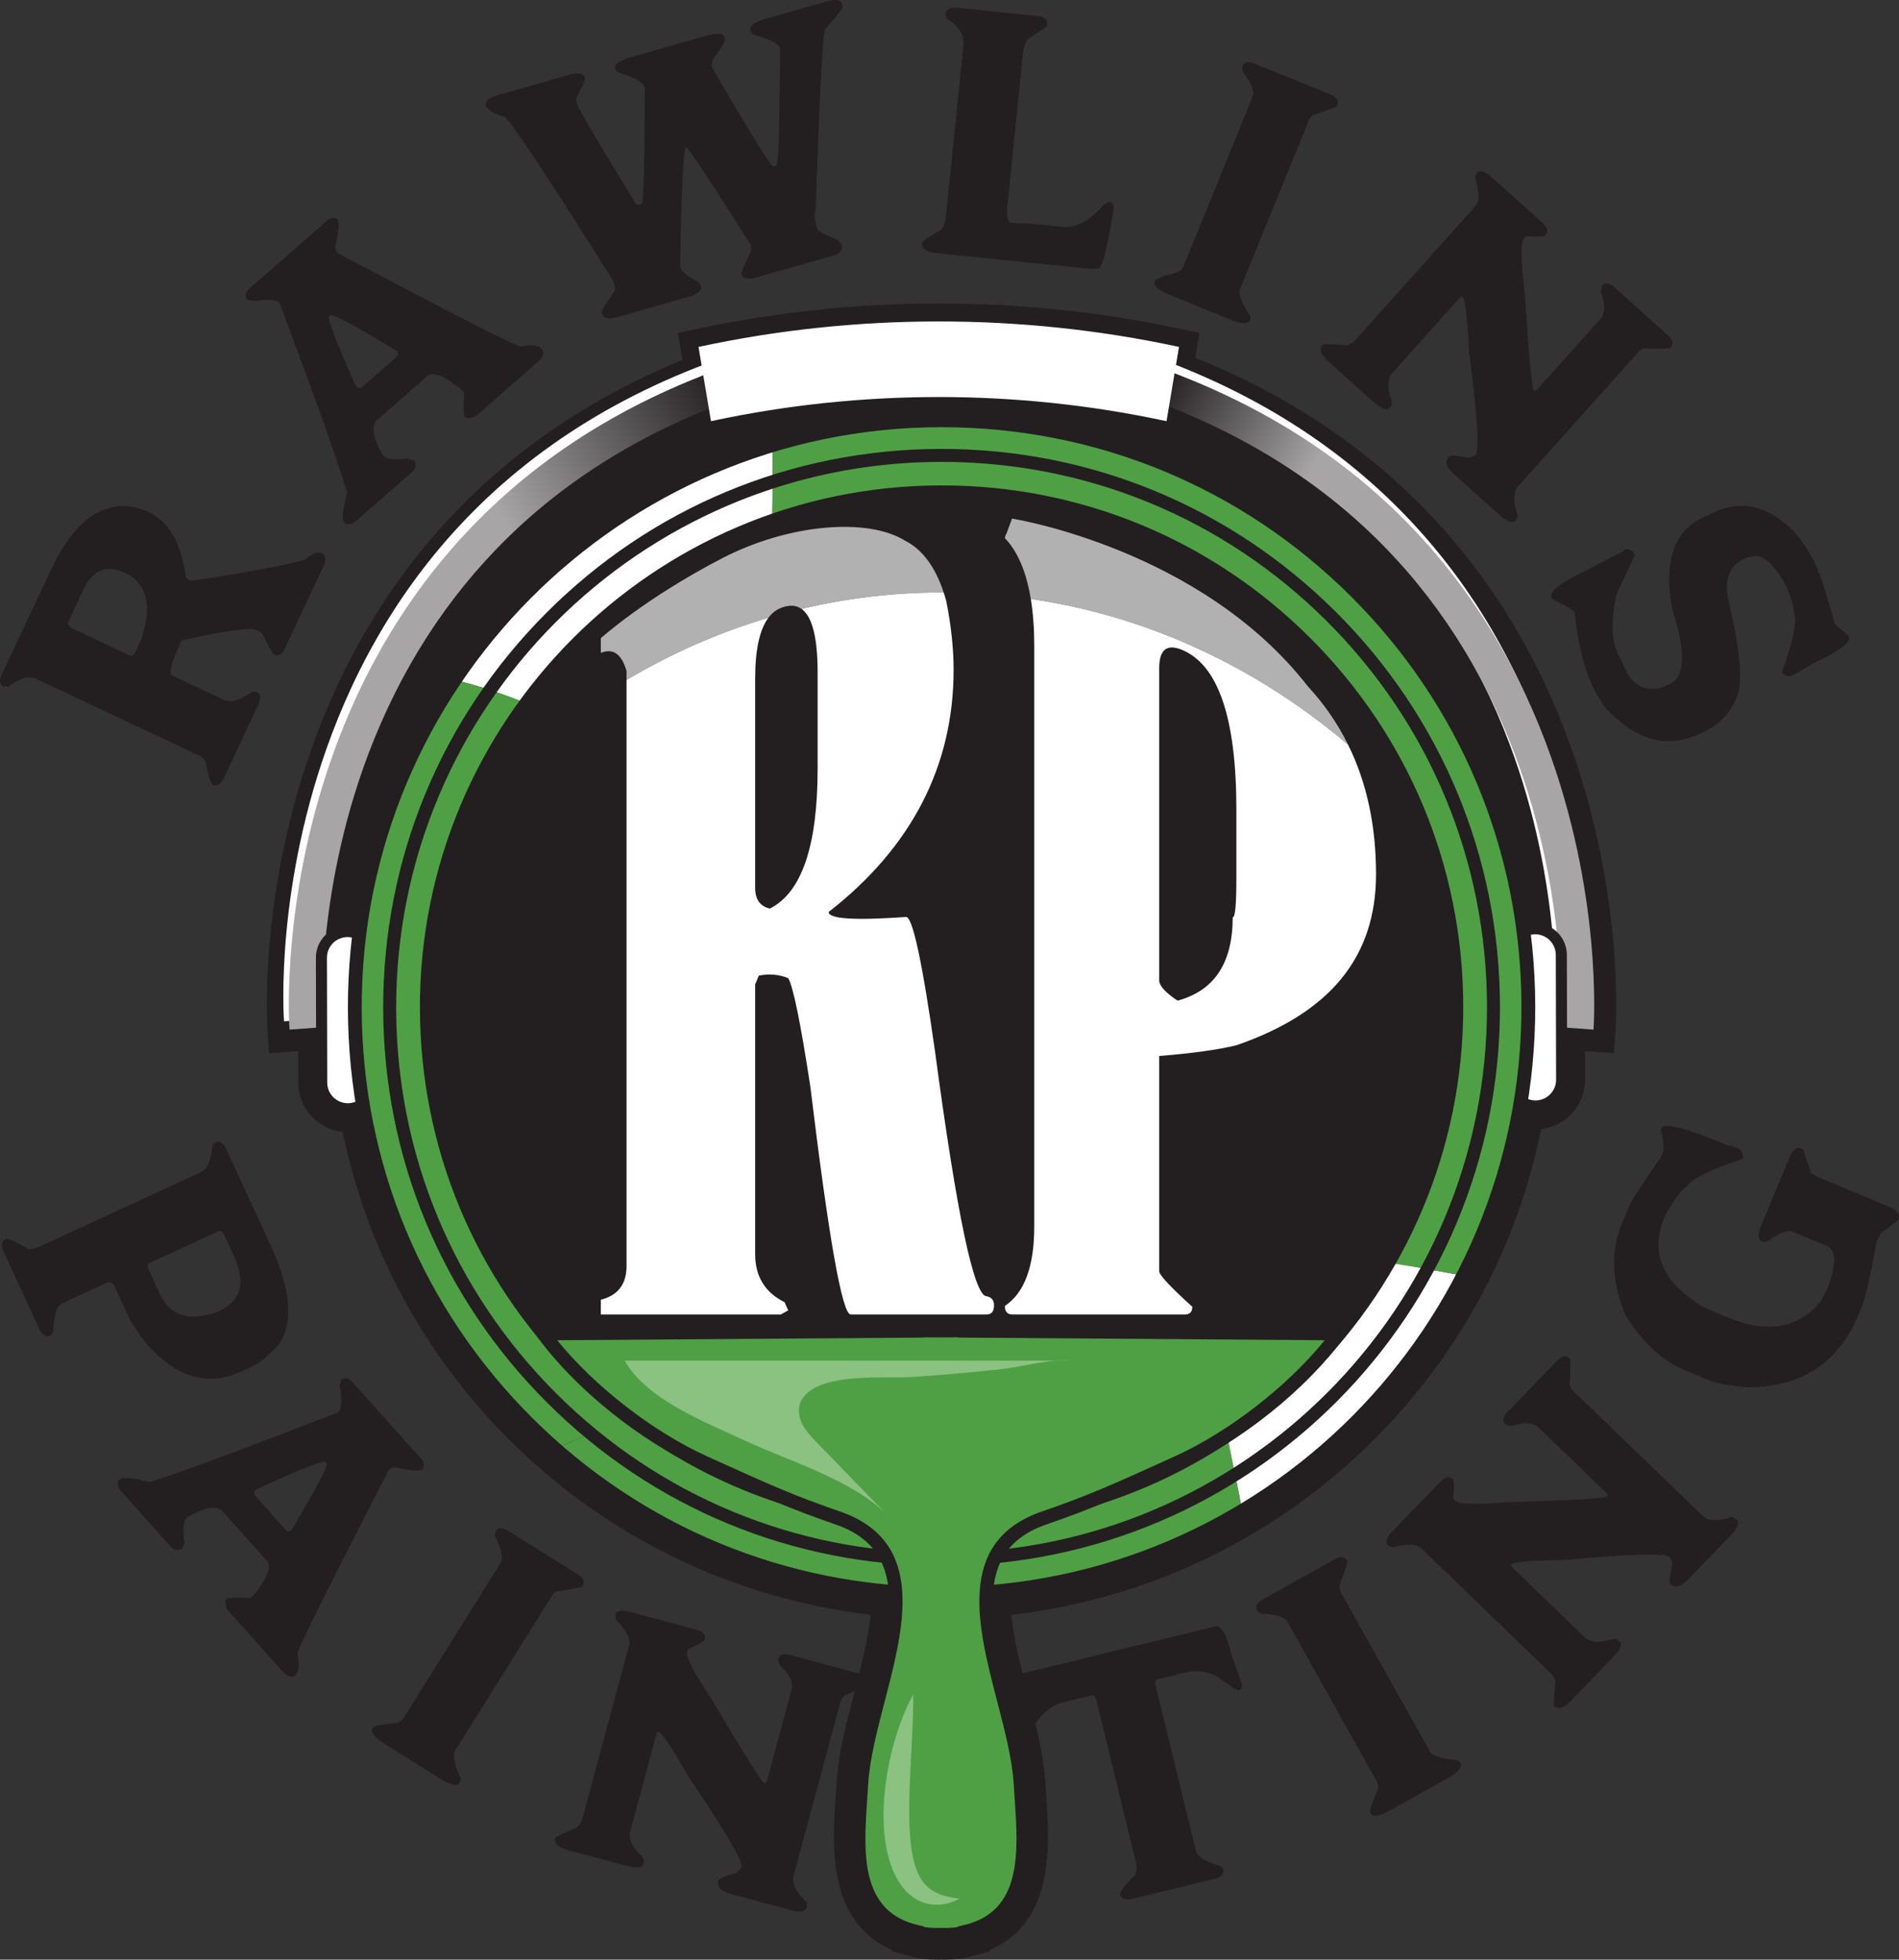
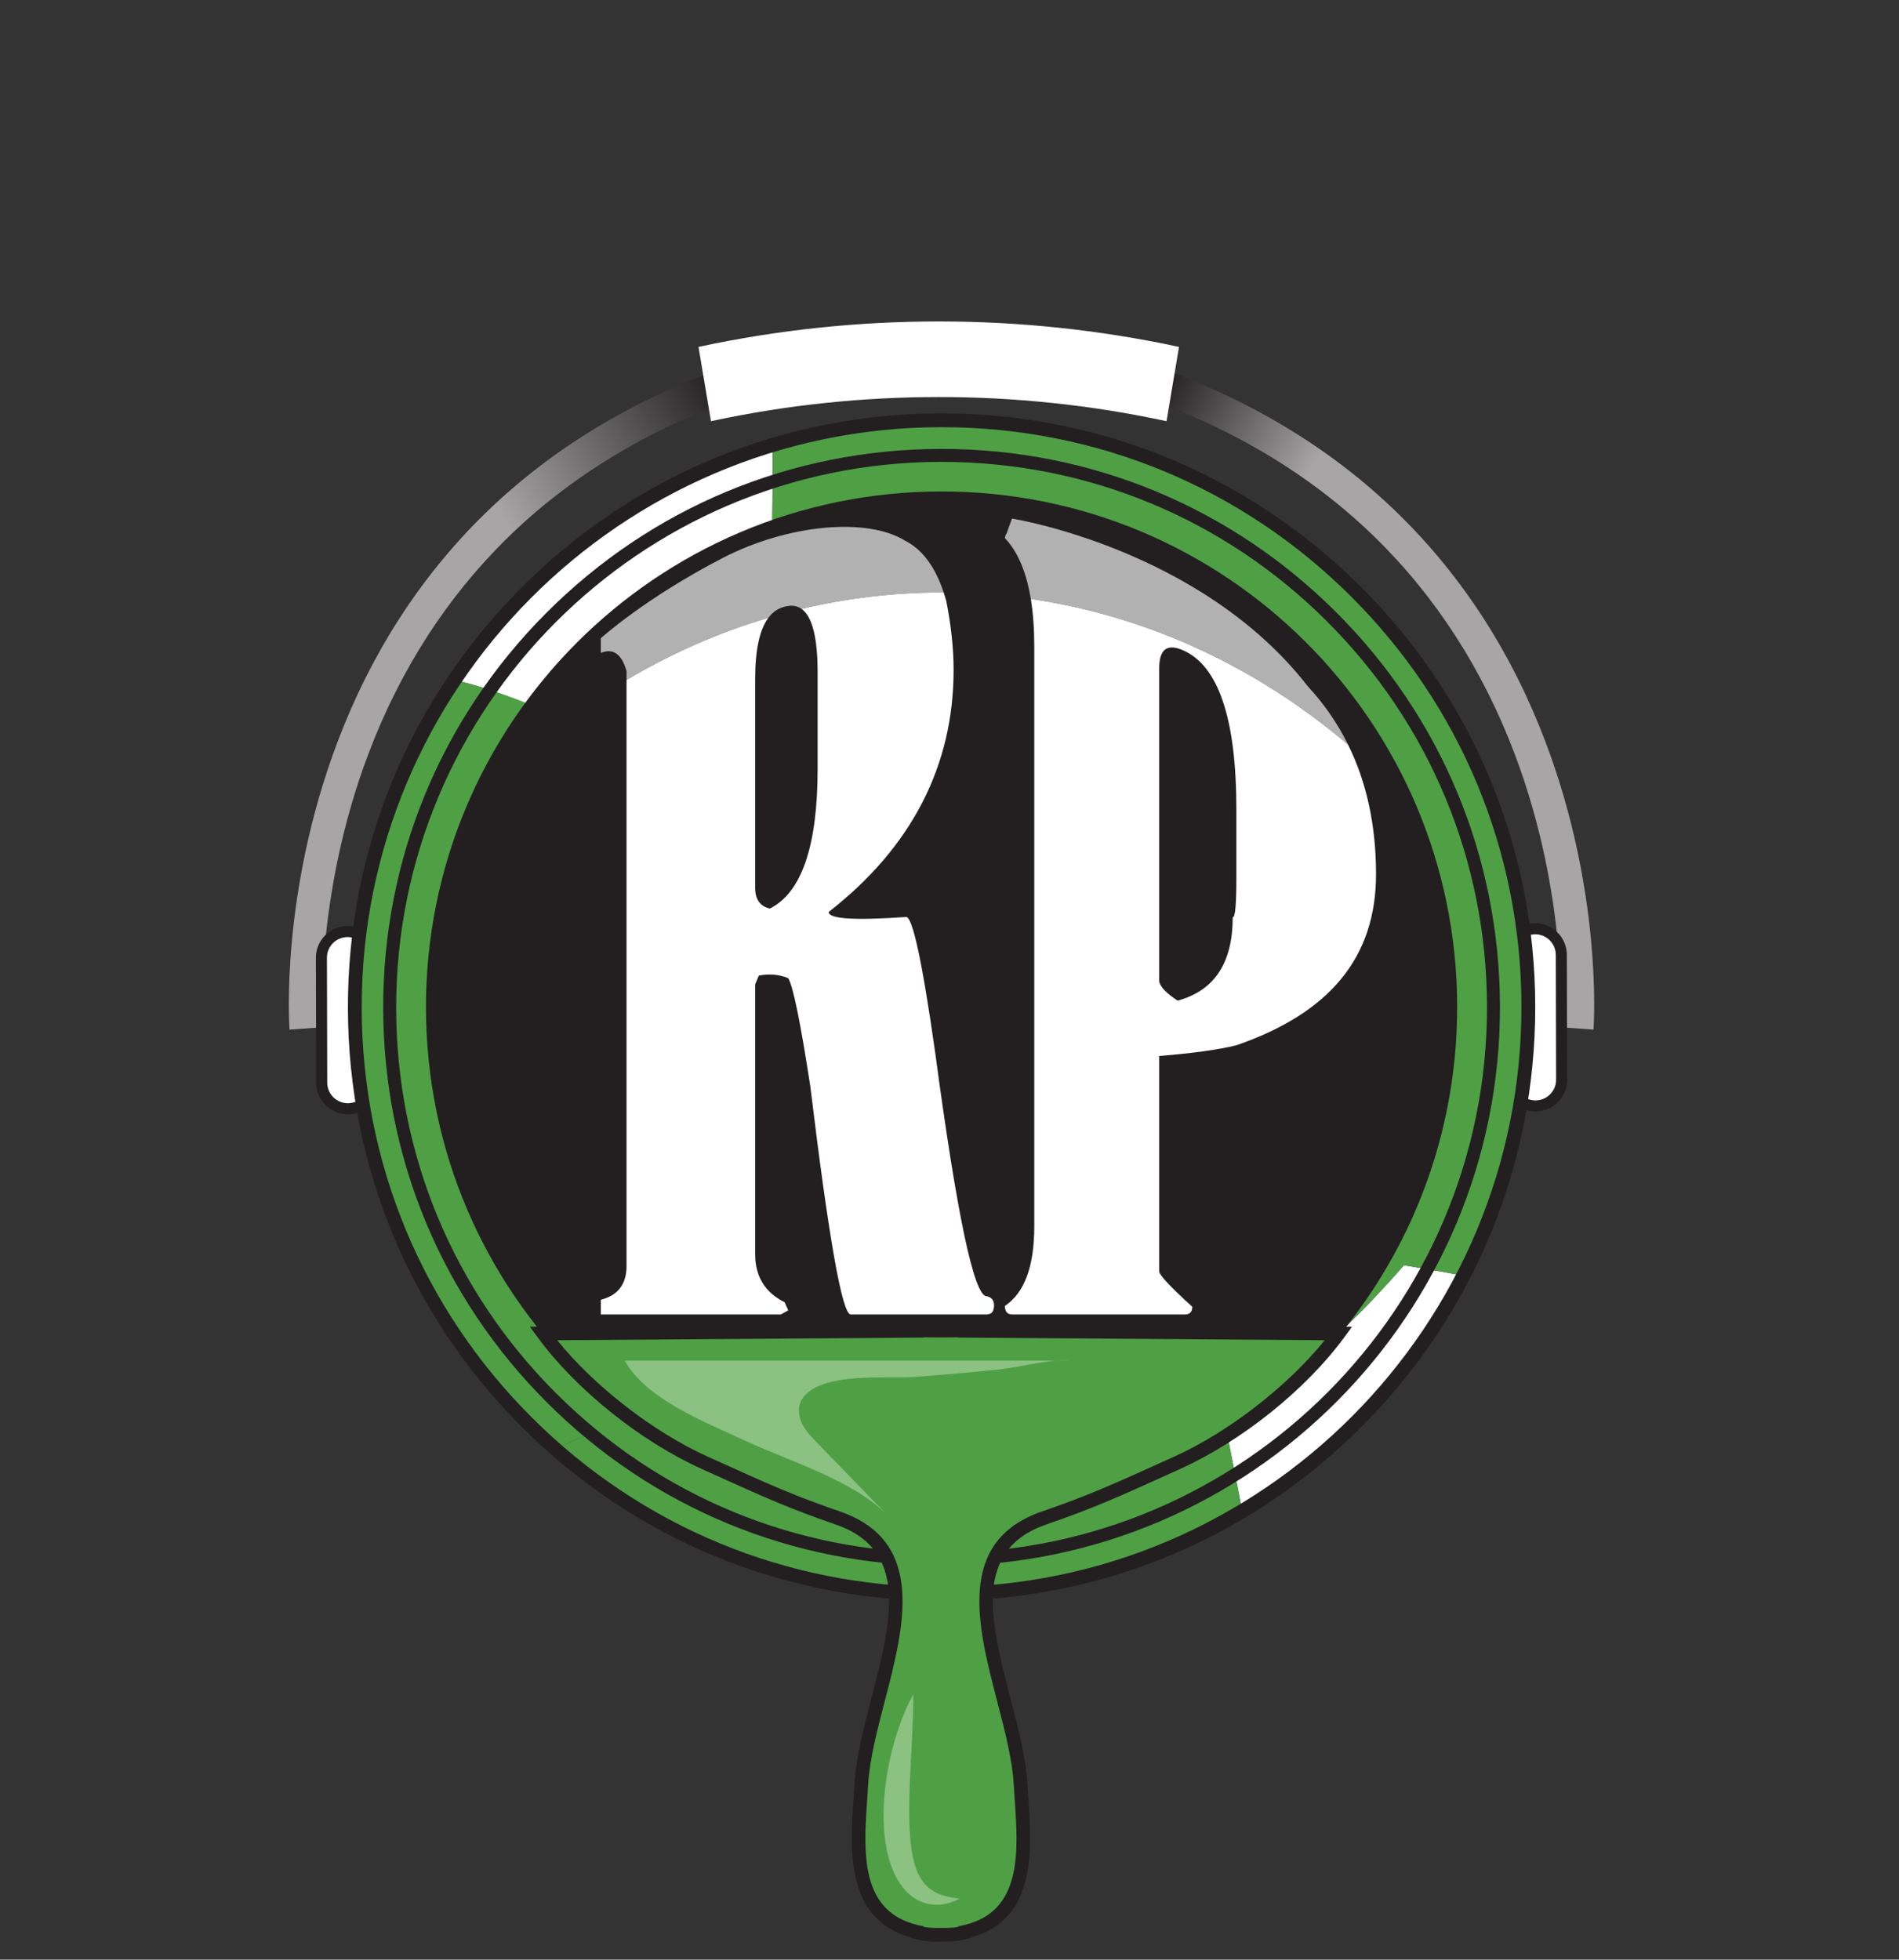
<svg xmlns="http://www.w3.org/2000/svg" xmlns:ns1="http://www.inkscape.org/namespaces/inkscape" xmlns:ns2="http://sodipodi.sourceforge.net/DTD/sodipodi-0.dtd" width="179.235mm" height="184.935mm" viewBox="0 0 635.084 655.281" id="svg3790" version="1.1" ns1:version="0.91 r13725" ns2:docname="logo-green-text.svg">
  <rect x="0" y="0" width="635.084" height="655.281" fill="#333333" stroke="none" />
  <defs id="defs3792">
    <clipPath clipPathUnits="userSpaceOnUse" id="clipPath3470">
      <path d="m 0,611.819 792,0 L 792,0 0,0 0,611.819 Z" id="path3472" ns1:connector-curvature="0" />
    </clipPath>
    <linearGradient x1="0" y1="0" x2="1" y2="0" gradientUnits="userSpaceOnUse" gradientTransform="matrix(40.449,-22.431,-22.431,-40.449,431.252,418.234)" spreadMethod="pad" id="linearGradient3458">
      <stop style="stop-opacity:1;stop-color:#231f20" offset="0" id="stop3460" />
      <stop style="stop-opacity:1;stop-color:#a7a5a6" offset="1" id="stop3462" />
    </linearGradient>
    <linearGradient x1="0" y1="0" x2="1" y2="0" gradientUnits="userSpaceOnUse" gradientTransform="matrix(-61.041,-31.256,-31.256,61.041,358.738,414.612)" spreadMethod="pad" id="linearGradient3438">
      <stop style="stop-opacity:1;stop-color:#231f20" offset="0" id="stop3440" />
      <stop style="stop-opacity:1;stop-color:#a7a5a6" offset="1" id="stop3442" />
    </linearGradient>
    <clipPath clipPathUnits="userSpaceOnUse" id="clipPath3350">
-       <path d="m 0,611.819 792,0 L 792,0 0,0 0,611.819 Z" id="path3352" ns1:connector-curvature="0" />
-     </clipPath>
+       </clipPath>
  </defs>
  <ns2:namedview id="base" pagecolor="#ffffff" bordercolor="#666666" borderopacity="1.0" ns1:pageopacity="0.0" ns1:pageshadow="2" ns1:zoom="0.35" ns1:cx="315.39918" ns1:cy="130.49741" ns1:document-units="px" ns1:current-layer="layer1" showgrid="false" ns1:window-width="1680" ns1:window-height="988" ns1:window-x="1358" ns1:window-y="-8" ns1:window-maximized="1" borderlayer="false" fit-margin-top="0" fit-margin-left="0" fit-margin-right="0" fit-margin-bottom="0" />
  <g ns1:label="Layer 1" ns1:groupmode="layer" id="layer1" transform="translate(-59.601,-7.579)">
    <g clip-path="url(#clipPath3350)" id="g3348" transform="matrix(1.25,0,0,-1.25,-119.103,709.37)">
      <g transform="translate(201.496,232.108)" id="g3354">
        <path ns1:connector-curvature="0" id="path3356" style="fill:#231f20;fill-opacity:1;fill-rule:nonzero;stroke:none" d="m 0,0 -18.627,-8.601 c -0.251,-0.115 -0.378,-0.499 -0.38,-1.151 l 3.296,-7.14 c 2.677,-5.798 7.75,-7.384 15.222,-4.76 l 0.752,0.347 c 5.798,2.677 7.044,7.595 3.739,14.752 L 1.177,-0.434 C 1.061,-0.183 0.669,-0.038 0,0 M 1.979,21.949 13.777,-3.604 c 5.585,-12.095 6.311,-21.052 2.18,-26.866 -2.773,-2.93 -5.017,-4.792 -6.735,-5.585 l -1.02,-0.47 c -0.18,-0.083 -0.227,-0.213 -0.144,-0.393 l -0.607,0.045 -1.772,-0.817 c -8.518,-3.933 -16.768,-1.533 -24.75,7.198 -2.66,3.505 -4.262,5.847 -4.807,7.029 l -3.892,8.427 c -0.43,0.932 -1.051,1.382 -1.862,1.355 l -12.24,-5.651 c -1.503,-0.694 -2.306,-3.235 -2.406,-7.624 -0.372,-0.605 -0.701,-0.975 -0.987,-1.106 -0.931,-0.431 -1.846,0.189 -2.747,1.857 l -9.542,20.668 c -0.793,1.718 -0.599,2.849 0.582,3.394 0.501,0.232 2.571,-0.679 6.211,-2.732 1.294,0.206 2.137,0.4 2.532,0.582 l 43.697,20.175 c 1.503,0.694 2.459,3.089 2.869,7.186 l 0.95,0.764 c 0.894,0.413 1.792,-0.214 2.692,-1.883" />
      </g>
      <g transform="translate(211.599,163.017)" id="g3358">
        <path ns1:connector-curvature="0" id="path3360" style="fill:#231f20;fill-opacity:1;fill-rule:nonzero;stroke:none" d="m 0,0 -0.44,-0.395 c -0.206,-0.184 -0.215,-0.588 -0.025,-1.212 l 8.443,-9.425 c 0.184,-0.205 0.573,-0.227 1.168,-0.064 l 0.221,0.197 C 16.102,0.427 19.22,6.37 18.72,6.927 L 18.365,7.324 C 17.892,7.852 11.77,5.411 0,0 M 25.495,28.873 44.117,8.087 C 44.774,7.353 44.921,6.479 44.559,5.466 43.795,4.782 41.277,4.935 37.005,5.923 36.298,5.766 35.754,5.517 35.373,5.175 19.686,-25.284 11.544,-41.627 10.948,-43.855 c 0.588,-3.019 0.412,-4.95 -0.527,-5.792 l -0.397,-0.355 c -0.994,-0.308 -1.978,0.081 -2.95,1.167 l -14.44,16.118 c -0.921,1.029 -1.179,2.173 -0.775,3.435 0.323,0.289 2.504,0.365 6.545,0.226 l 0.837,0.75 c 3.687,4.627 4.861,7.689 3.519,9.186 L -9.076,-5.908 c -1.526,1.703 -4.61,1.216 -9.25,-1.46 l -0.441,-0.395 c -0.822,-0.737 -1.012,-2.917 -0.568,-6.542 -0.416,-0.954 -0.571,-1.49 -0.465,-1.608 -1.206,-0.604 -2.256,-0.406 -3.15,0.592 l -13.138,14.665 c -0.974,1.087 -1.252,2.106 -0.837,3.061 l 0.22,0.197 c 0.822,0.736 3.532,0.518 8.129,-0.656 7.782,2.42 24.521,8.605 50.219,18.555 l 0.22,0.197 c 0.91,0.815 1.042,3.209 0.395,7.18 l 0.504,1.564 c 1.085,0.443 1.996,0.253 2.733,-0.569" />
      </g>
      <g transform="translate(278.974,151.895)" id="g3362">
        <path ns1:connector-curvature="0" id="path3364" style="fill:#231f20;fill-opacity:1;fill-rule:nonzero;stroke:none" d="m 0,0 18.845,-11.794 c 1.236,-0.773 1.593,-1.764 1.071,-2.971 -0.21,-0.335 -2.478,-0.799 -6.802,-1.394 -0.669,-0.325 -1.139,-0.706 -1.41,-1.14 l -25.972,-41.5 c -0.711,-1.137 -0.185,-3.676 1.581,-7.617 -0.105,-0.167 -0.195,-0.459 -0.27,-0.876 -0.627,-1.003 -2.159,-0.812 -4.594,0.572 l -16.239,10.163 c -2.31,1.585 -3.151,2.879 -2.523,3.881 0.334,0.534 2.482,0.958 6.443,1.269 0.844,0.309 1.433,0.73 1.768,1.265 l 25.972,41.5 c 0.816,1.304 0.336,3.696 -1.437,7.178 l 0.126,1.316 C -2.751,0.954 -1.604,1.004 0,0" />
      </g>
      <g transform="translate(310.854,130.431)" id="g3366">
        <path ns1:connector-curvature="0" id="path3368" style="fill:#231f20;fill-opacity:1;fill-rule:nonzero;stroke:none" d="m 0,0 18.441,-4.967 c 1.827,-0.492 2.571,-1.366 2.233,-2.622 -0.133,-0.495 -1.632,-1.358 -4.493,-2.587 l -0.231,-0.856 c -0.339,-1.256 1.773,-5.315 6.334,-12.177 8.897,-15.011 13.651,-22.599 14.259,-22.763 l 0.286,-0.076 0.424,0.436 6.597,24.493 c 0.554,2.056 -0.501,4.278 -3.163,6.669 -0.174,1.027 -0.316,1.555 -0.431,1.586 0.339,1.256 1.402,1.643 3.191,1.161 l 18.498,-4.982 c 1.789,-0.482 2.514,-1.351 2.176,-2.607 -0.102,-0.381 -2.136,-1.487 -6.099,-3.317 -0.544,-0.507 -0.883,-1.008 -1.016,-1.502 L 44.411,-70.87 c -0.533,-1.98 0.686,-4.349 3.657,-7.109 -0.112,-0.418 -0.134,-0.801 -0.063,-1.146 -0.338,-1.256 -1.764,-1.545 -4.276,-0.87 l -16.043,4.323 c -2.703,0.727 -3.833,1.909 -3.392,3.546 0.154,0.571 1.796,1.292 4.93,2.163 0.748,0.655 1.184,1.212 1.307,1.668 0.007,1.998 -4.739,9.992 -14.238,23.982 -4.429,7.806 -7.12,11.837 -8.071,12.093 L 7.783,-32.714 0.755,-58.805 c -0.584,-2.17 0.539,-4.514 3.372,-7.031 l 0.299,-0.938 -0.292,-1.085 c -0.216,-0.799 -1.614,-0.912 -4.195,-0.34 l -15.757,4.244 c -2.703,0.728 -3.859,1.815 -3.47,3.262 0.093,0.342 1.998,1.277 5.717,2.808 0.779,0.77 1.245,1.44 1.399,2.011 L 0.407,-9.172 c 0.451,1.674 -0.68,3.918 -3.392,6.731 -0.217,0.711 -0.284,1.218 -0.202,1.524 C -2.93,0.033 -1.868,0.339 0,0" />
      </g>
      <g transform="translate(414.929,113.396)" id="g3370">
        <path ns1:connector-curvature="0" id="path3372" style="fill:#231f20;fill-opacity:1;fill-rule:nonzero;stroke:none" d="m 0,0 53.08,12.937 c 1.608,0.392 3.01,-1.864 4.205,-6.766 0.177,-0.727 1.201,-3.683 3.073,-8.866 -0.09,-0.793 -0.289,-1.227 -0.595,-1.301 l -0.517,-0.126 c -0.268,-0.065 -2.101,1.131 -5.5,3.589 -2.678,1.497 -5.491,1.887 -8.44,1.168 l -7.64,-1.862 c -0.269,-0.065 -0.467,-0.418 -0.595,-1.058 l 10.851,-44.52 c 0.458,-1.877 2.629,-3.295 6.515,-4.255 l 0.77,-0.664 0.196,-0.804 c -0.198,-1.022 -1.006,-1.706 -2.422,-2.051 l -22.116,-5.39 c -1.456,-0.355 -2.511,-0.024 -3.164,0.993 -0.195,0.805 1.193,2.684 4.164,5.641 0.256,1.279 0.305,2.244 0.147,2.896 L 21.413,-6.953 c -0.233,0.957 -0.638,1.447 -1.211,1.47 L 12.505,-7.359 C 8.483,-8.339 5.011,-11.904 2.087,-18.053 L 1.8,-18.123 C 1.532,-18.188 1.193,-17.967 0.786,-17.458 -1.339,-6.412 -1.94,-0.777 -1.021,-0.553 -0.762,-0.288 -0.422,-0.103 0,0" />
      </g>
      <g transform="translate(480.868,133.585)" id="g3374">
        <path ns1:connector-curvature="0" id="path3376" style="fill:#231f20;fill-opacity:1;fill-rule:nonzero;stroke:none" d="m 0,0 19.401,10.856 c 1.273,0.711 2.313,0.548 3.12,-0.49 C 22.714,10.021 22.031,7.81 20.474,3.732 20.437,2.989 20.546,2.394 20.795,1.947 L 44.7,-40.777 c 0.655,-1.17 3.134,-1.929 7.439,-2.275 0.096,-0.173 0.309,-0.392 0.639,-0.658 0.577,-1.033 -0.326,-2.284 -2.711,-3.753 L 33.35,-56.817 c -2.501,-1.264 -4.039,-1.379 -4.617,-0.348 -0.307,0.55 0.354,2.638 1.986,6.261 0.135,0.888 0.049,1.608 -0.26,2.158 L 6.554,-6.021 c -0.75,1.341 -3.079,2.071 -6.985,2.189 l -1.092,0.744 C -2.159,-1.953 -1.651,-0.924 0,0" />
      </g>
      <g transform="translate(515.021,151.286)" id="g3378">
        <path ns1:connector-curvature="0" id="path3380" style="fill:#231f20;fill-opacity:1;fill-rule:nonzero;stroke:none" d="m 0,0 13.264,13.741 c 1.314,1.362 2.439,1.591 3.375,0.687 0.369,-0.356 0.399,-2.084 0.091,-5.183 L 17.368,8.628 C 18.305,7.725 22.878,7.611 31.09,8.286 48.531,8.817 57.472,9.311 57.91,9.764 l 0.205,0.213 -0.177,0.582 -18.251,17.616 c -1.532,1.478 -3.987,1.63 -7.368,0.455 -0.982,0.345 -1.513,0.475 -1.595,0.39 -0.937,0.903 -0.762,2.022 0.525,3.355 l 13.305,13.784 c 1.286,1.332 2.397,1.548 3.334,0.644 0.283,-0.274 0.268,-2.589 -0.045,-6.942 0.18,-0.722 0.455,-1.261 0.823,-1.616 L 83.509,4.614 C 84.983,3.19 87.646,3.112 91.5,4.379 91.813,4.078 92.136,3.875 92.472,3.769 93.408,2.866 92.973,1.478 91.166,-0.394 L 79.627,-12.348 c -1.943,-2.014 -3.524,-2.432 -4.744,-1.255 -0.426,0.411 -0.263,2.197 0.49,5.361 -0.213,0.972 -0.488,1.622 -0.829,1.951 -1.745,0.972 -11.038,0.682 -27.876,-0.87 C 37.693,-7.264 32.863,-7.67 32.18,-8.379 l 0.219,-0.623 19.443,-18.766 c 1.616,-1.561 4.212,-1.711 7.786,-0.448 l 0.965,-0.192 0.808,-0.78 c 0.595,-0.575 0.018,-1.854 -1.73,-3.836 L 48.338,-44.766 c -1.944,-2.014 -3.454,-2.501 -4.532,-1.46 -0.256,0.247 -0.154,2.367 0.305,6.362 -0.298,1.053 -0.659,1.786 -1.085,2.197 L 8.227,-4.078 c -1.248,1.204 -3.759,1.299 -7.532,0.285 -0.727,0.153 -1.205,0.34 -1.432,0.56 C -1.445,-2.549 -1.2,-1.471 0,0" />
      </g>
      <g transform="translate(576.833,233.925)" id="g3382">
        <path ns1:connector-curvature="0" id="path3384" style="fill:#231f20;fill-opacity:1;fill-rule:nonzero;stroke:none" d="m 0,0 2.157,5.186 c 0.56,1.346 3.322,5.576 8.287,12.691 l 0.545,1.31 c 0.394,0.946 0.228,2.958 -0.5,6.035 l 0.204,0.492 c 0.652,1.564 6.6,0.009 17.847,-4.668 0.075,0.182 1.078,-0.129 3.007,-0.931 0.586,-0.542 0.913,-1.191 0.983,-1.946 L 32.213,17.405 C 23.764,14.643 18.919,12.282 17.677,10.323 16.128,9.472 14.081,6.759 11.537,2.182 c -3.768,-9.063 -1.119,-16.655 7.948,-22.773 0.759,-0.742 2.502,-1.681 5.233,-2.816 l 3.602,-1.498 c 10.592,-4.405 18.912,-2.978 24.963,4.283 1.212,2.398 1.877,3.744 1.998,4.036 2.222,6.162 2.096,9.758 -0.38,10.788 l -9.117,3.791 c -1.346,0.56 -3.628,-0.306 -6.844,-2.597 l -1.263,-0.115 c -1.238,0.515 -1.35,1.991 -0.335,4.43 l 7.446,17.907 c 0.832,2.002 1.738,2.948 2.718,2.84 l 1.038,-0.431 2.196,-6.421 1.492,-0.877 18.945,-7.878 C 73.615,3.837 74.577,2.71 74.063,1.474 73.866,1 72.312,-0.274 69.398,-2.35 l -1.194,-2.257 c -1.59,-9.159 -2.981,-15.175 -4.177,-18.05 l -0.545,-1.31 c -5.463,-13.14 -15.398,-19.681 -29.804,-19.624 -4.689,0.327 -8.27,1.006 -10.744,2.035 l -6.225,2.589 C 10.777,-36.5 5.511,-31.557 0.912,-24.137 -2.693,-15.252 -2.997,-7.207 0,0" />
      </g>
      <g transform="translate(162.289,393.325)" id="g3386">
        <path ns1:connector-curvature="0" id="path3388" style="fill:#231f20;fill-opacity:1;fill-rule:nonzero;stroke:none" d="m 0,0 15.513,-7.304 c 0.25,-0.118 0.626,0.032 1.127,0.45 l 1.788,3.797 c 3.047,9.153 1.61,15.123 -4.31,17.911 C 9.196,17.171 5.493,15.69 3.008,10.413 L -0.821,2.282 C -1.308,1.247 -1.034,0.487 0,0 M -18.834,-12.241 -5.661,15.736 C 0.267,28.325 7.559,33.91 16.214,32.493 18.201,31.992 19.48,31.608 20.05,31.34 l 0.268,-0.126 c 5.528,-2.603 8.884,-8.431 10.067,-17.484 0.236,-0.33 0.534,-0.578 0.89,-0.746 l 0.535,-0.252 c 16.006,2.44 26.128,4.319 30.364,5.636 2.13,1.654 3.659,2.264 4.585,1.827 1.093,-0.733 1.245,-1.937 0.456,-3.612 L 56.661,-5.832 C 56.224,-6.759 55.478,-7.235 54.42,-7.26 l -0.268,0.126 c -0.427,0.202 -1.512,2.062 -3.252,5.584 -0.201,0.312 -0.498,0.561 -0.891,0.746 L 49.26,-0.452 C 47.656,0.304 40.995,-0.611 29.276,-3.197 L 29.15,-3.465 c -2.636,-5.599 -3.437,-8.642 -2.403,-9.129 l 13.962,-6.574 c 1.748,-0.823 4.294,-0.04 7.642,2.349 l 1.116,-0.264 c 0.929,-0.438 1.05,-1.519 0.368,-3.245 L 40.49,-40.174 c -0.638,-1.356 -1.558,-1.969 -2.76,-1.838 -0.677,0.319 -1.353,2.402 -2.025,6.248 -0.408,0.801 -1.056,1.412 -1.948,1.832 l -43.544,20.503 c -1.854,0.873 -4.262,0.154 -7.223,-2.154 -0.744,0.176 -1.167,0.157 -1.268,-0.057 -1.177,0.555 -1.363,1.687 -0.556,3.399" />
      </g>
      <g transform="translate(238.127,458.273)" id="g3390">
        <path ns1:connector-curvature="0" id="path3392" style="fill:#231f20;fill-opacity:1;fill-rule:nonzero;stroke:none" d="m 0,0 0.39,-0.445 c 0.182,-0.207 0.586,-0.221 1.212,-0.038 l 9.519,8.336 c 0.207,0.182 0.234,0.57 0.078,1.168 l -0.195,0.223 c -11.25,6.861 -17.157,10.047 -17.72,9.553 l -0.4,-0.35 C -7.65,17.979 -5.278,11.83 0,0 m -28.584,25.819 20.995,18.387 c 0.741,0.648 1.616,0.786 2.626,0.412 0.675,-0.771 0.494,-3.288 -0.542,-7.548 0.149,-0.709 0.392,-1.256 0.729,-1.641 C 25.504,19.4 41.755,11.075 43.976,10.454 47.001,11.006 48.93,10.81 49.761,9.861 L 50.112,9.46 C 50.408,8.462 50.008,7.483 48.912,6.523 L 32.631,-7.734 c -1.038,-0.91 -2.185,-1.155 -3.443,-0.736 -0.285,0.326 -0.336,2.508 -0.152,6.547 l -0.741,0.845 C 23.711,2.661 20.662,3.869 19.15,2.544 L 5.805,-9.142 c -1.72,-1.506 -1.268,-4.596 1.356,-9.266 l 0.389,-0.445 c 0.728,-0.83 2.906,-1.044 6.536,-0.642 0.95,-0.426 1.483,-0.588 1.602,-0.484 0.59,-1.212 0.381,-2.26 -0.627,-3.142 L 0.249,-36.093 c -1.098,-0.961 -2.12,-1.228 -3.07,-0.803 l -0.195,0.223 c -0.727,0.83 -0.478,3.537 0.747,8.121 -2.332,7.808 -8.327,24.617 -17.987,50.426 l -0.194,0.222 c -0.805,0.919 -3.197,1.077 -7.176,0.475 l -1.558,0.522 c -0.43,1.09 -0.231,1.999 0.6,2.726" />
      </g>
      <g transform="translate(276.219,536.011)" id="g3394">
-         <path ns1:connector-curvature="0" id="path3396" style="fill:#231f20;fill-opacity:1;fill-rule:nonzero;stroke:none" d="m 0,0 18.936,5.394 c 2.502,0.712 3.931,0.443 4.288,-0.808 0.119,-0.417 -0.622,-2.206 -2.222,-5.366 -0.104,-0.358 -0.095,-0.745 0.023,-1.162 l 0.146,-0.512 C 21.922,-4.371 27.197,-13.32 36.996,-29.3 l 0.633,-0.066 0.796,0.227 c 0.553,1.222 0.829,11.548 0.829,30.975 l -0.146,0.512 c -0.313,1.099 -2.722,2.36 -7.225,3.783 L 31.291,7.13 c -0.27,0.947 0.843,1.859 3.34,2.735 l 21.665,6.171 c 2.546,0.561 3.927,0.462 4.142,-0.296 l 0.308,-1.08 C 60.523,13.858 59.444,12.178 57.51,9.619 57.194,8.708 57.135,7.914 57.329,7.231 67.137,-9.648 72.569,-18.43 73.625,-19.113 l 0.796,0.227 c 0.53,0.151 0.825,6.67 0.884,19.556 0.142,7.705 0.17,11.709 0.083,12.013 -0.411,1.152 -2.792,2.318 -7.144,3.498 l -0.447,0.487 -0.307,1.081 c -0.216,0.758 0.924,1.574 3.421,2.45 l 17.059,4.859 c 2.048,0.584 3.352,0.463 3.915,-0.36 l 0.307,-1.081 c 0.027,-0.525 -1.553,-2.533 -4.739,-6.022 -0.586,-1.397 -1.43,-17.643 -2.533,-48.737 -0.32,-0.46 -0.25,-1.711 0.208,-3.752 l 0.309,-1.081 c 0.156,-0.407 1.98,-1.341 5.471,-2.806 0.551,-0.499 0.898,-0.995 1.039,-1.487 l 0.145,-0.512 c -0.158,-1.029 -0.938,-1.743 -2.341,-2.142 l -20.3,-5.783 c -2.54,-0.724 -3.989,-0.46 -4.345,0.791 -0.119,0.417 0.755,2.53 2.621,6.341 l -0.105,1.446 C 57.98,-24.84 52.264,-16.14 50.474,-14.026 l -0.228,-0.065 c -0.645,-0.183 -1.157,-10.761 -1.536,-31.73 l 0.162,-0.569 c 0.227,-0.796 1.86,-2.073 4.902,-3.829 0.055,-0.191 0.23,-0.448 0.528,-0.772 0.291,-1.024 -0.517,-1.93 -2.423,-2.719 l -20.073,-5.718 c -2.313,-0.659 -3.674,-0.268 -4.084,1.173 -0.076,0.552 1.03,2.424 3.318,5.617 l 0.325,1.015 -0.534,1.877 C 14.067,-23.126 4.433,-8.513 1.928,-5.906 -0.93,-5.082 -2.665,-4.1 -3.275,-2.962 -3.632,-1.711 -2.541,-0.724 0,0" />
-       </g>
+         </g>
      <g transform="translate(398.939,559.365)" id="g3398">
        <path ns1:connector-curvature="0" id="path3400" style="fill:#231f20;fill-opacity:1;fill-rule:nonzero;stroke:none" d="m 0,0 21.528,-2.195 c 1.451,-0.148 2.344,-0.715 2.68,-1.7 l -0.114,-1.118 -5.167,-3.455 c -0.677,-1.199 -1.055,-2.191 -1.135,-2.974 L 13.54,-53.147 c -0.288,-2.824 0.117,-4.292 1.215,-4.404 2.569,-0.064 4.442,-0.156 5.619,-0.275 l 7.881,-0.804 c 3.648,-0.372 7.335,1.609 11.067,5.944 l 1.201,0.71 0.824,-0.084 c 0.274,-0.028 0.511,-0.429 0.709,-1.202 -1.766,-11.112 -3.18,-16.614 -4.238,-16.506 l -1.677,-0.127 -41.47,4.229 c -2.784,0.284 -4.1,1.17 -3.948,2.661 l 0.03,0.294 c 0.024,0.235 1.638,1.298 4.842,3.191 0.813,0.591 1.328,1.945 1.544,4.062 l 4.624,45.353 c 0.296,2.901 -1.241,5.316 -4.611,7.245 l -0.15,1.442 0.03,0.294 C -2.44,-0.227 -1.452,0.148 0,0" />
      </g>
      <g transform="translate(478.686,544.388)" id="g3402">
        <path ns1:connector-curvature="0" id="path3404" style="fill:#231f20;fill-opacity:1;fill-rule:nonzero;stroke:none" d="m 0,0 20.589,-8.389 c 1.349,-0.55 1.871,-1.465 1.563,-2.744 -0.149,-0.366 -2.303,-1.212 -6.462,-2.539 -0.603,-0.435 -1.001,-0.891 -1.194,-1.365 L -3.978,-60.375 c -0.505,-1.241 0.449,-3.652 2.864,-7.232 -0.074,-0.183 -0.114,-0.487 -0.115,-0.911 -0.447,-1.095 -1.989,-1.169 -4.625,-0.223 l -17.741,7.229 c -2.548,1.166 -3.597,2.296 -3.151,3.391 0.237,0.584 2.281,1.369 6.131,2.354 0.778,0.45 1.287,0.966 1.525,1.55 l 18.474,45.338 c 0.58,1.424 -0.303,3.699 -2.647,6.825 l -0.101,1.318 C -2.873,0.468 -1.752,0.714 0,0" />
      </g>
      <g transform="translate(541.412,514.59)" id="g3406">
-         <path ns1:connector-curvature="0" id="path3408" style="fill:#231f20;fill-opacity:1;fill-rule:nonzero;stroke:none" d="m 0,0 14.219,-12.751 c 1.408,-1.262 1.678,-2.378 0.809,-3.347 -0.341,-0.382 -2.068,-0.475 -5.176,-0.281 L 9.26,-17.04 c -0.868,-0.968 -0.815,-5.543 0.161,-13.725 1.172,-17.41 1.992,-26.326 2.462,-26.747 l 0.22,-0.198 0.575,0.199 16.934,18.885 c 1.421,1.585 1.483,4.044 0.185,7.379 0.308,0.995 0.419,1.531 0.331,1.61 0.868,0.968 1.992,0.834 3.371,-0.403 l 14.264,-12.789 c 1.379,-1.237 1.634,-2.34 0.765,-3.308 -0.262,-0.294 -2.576,-0.364 -6.938,-0.211 -0.715,-0.206 -1.243,-0.501 -1.585,-0.882 L 7.676,-83.283 c -1.369,-1.526 -1.35,-4.19 0.058,-7.994 -0.29,-0.323 -0.481,-0.654 -0.574,-0.995 -0.868,-0.968 -2.271,-0.583 -4.208,1.153 l -12.37,11.093 c -2.084,1.868 -2.56,3.433 -1.428,4.695 0.395,0.44 2.186,0.343 5.375,-0.294 0.964,0.249 1.604,0.548 1.919,0.9 0.907,1.781 0.277,11.056 -1.891,27.826 -0.433,8.965 -1.017,13.776 -1.749,14.434 l -0.616,-0.243 -18.04,-20.118 c -1.5,-1.673 -1.554,-4.272 -0.161,-7.797 l -0.156,-0.971 -0.75,-0.837 c -0.553,-0.616 -1.853,-0.086 -3.897,1.589 l -12.15,10.895 c -2.084,1.868 -2.626,3.359 -1.625,4.475 0.236,0.264 2.359,0.24 6.368,-0.072 1.042,0.336 1.761,0.724 2.156,1.164 l 32.29,36.009 c 1.157,1.291 1.16,3.805 0.007,7.538 0.127,0.732 0.297,1.216 0.508,1.451 C -2.601,1.351 -1.515,1.146 0,0" />
-       </g>
+         </g>
      <g transform="translate(628.827,410.094)" id="g3410">
        <path ns1:connector-curvature="0" id="path3412" style="fill:#231f20;fill-opacity:1;fill-rule:nonzero;stroke:none" d="m 0,0 0.249,-0.536 c 1.016,-2.179 2.6,-7.116 4.752,-14.812 0.183,-0.392 1.446,-1.565 3.791,-3.516 0.716,-1.536 -2.409,-3.928 -9.376,-7.176 -3.049,-1.855 -5.092,-3.025 -6.128,-3.508 -1.22,-0.09 -2.02,0.276 -2.403,1.098 2.844,7.893 3.957,13.064 3.337,15.515 -0.305,2.425 -1.031,4.869 -2.18,7.334 l -0.25,0.536 c -3.479,6.251 -6.683,8.692 -9.612,7.327 -0.067,0.143 -0.44,0.056 -1.118,-0.26 l -0.268,-0.125 c -3.752,-1.749 -5.224,-5.217 -4.413,-10.407 2.904,-11.736 3.883,-20.086 2.935,-25.052 -1.443,-5.021 -4.683,-8.706 -9.72,-11.054 l -0.804,-0.375 c -8.861,-4.13 -17.338,-1.665 -25.43,7.392 -1.539,2.37 -2.592,4.163 -3.158,5.377 -2.365,5.074 -3.941,11.58 -4.727,19.519 l -0.125,0.268 c -0.3,0.643 -2.166,1.753 -5.596,3.329 -0.151,0.321 -0.315,0.44 -0.493,0.357 -0.8,1.715 2.034,4.08 8.501,7.094 6.101,3.235 9.689,5.103 10.761,5.603 L -51.6,4.196 c 0.822,0.383 1.701,0.27 2.636,-0.337 l 0.475,-1.018 -4.834,-10.343 c -1.531,-6.888 -1.462,-12.119 0.203,-15.692 l 2.148,-4.609 c 1.999,-4.287 5.226,-5.892 9.682,-4.816 l 2.305,1.075 c 4.037,1.881 4.171,8.686 0.402,20.41 -2.145,12.439 0.642,20.457 8.358,24.053 l 3.055,1.424 c 7.182,3.347 14.155,1.728 20.923,-4.86 C -3.832,6.913 -1.749,3.751 0,0" />
      </g>
      <g transform="translate(562.015,364.964)" id="g3414">
        <path ns1:connector-curvature="0" id="path3416" style="fill:#231f20;fill-opacity:1;fill-rule:nonzero;stroke:none" d="m 0,0 c -9.277,24.541 -22.979,45.791 -40.725,63.16 -16.168,15.823 -35.839,28.457 -58.515,37.588 0.098,0.579 0.195,1.158 0.293,1.736 l 0.838,4.908 -4.867,1.042 c -21.16,4.54 -43.001,6.842 -64.917,6.842 -21.916,0 -43.758,-2.302 -64.915,-6.841 l -4.869,-1.042 0.837,-4.907 c 0.13,-0.763 0.259,-1.526 0.387,-2.289 C -258.531,91.118 -277.735,78.67 -293.583,63.16 -311.329,45.791 -325.03,24.541 -334.308,0 c -15.68,-41.478 -13.282,-77.862 -13.173,-79.391 l 0.423,-5.891 7.783,0.559 0.02,-8.452 c 0.016,-6.823 5.217,-12.456 11.883,-13.164 6.442,-31.242 21.829,-59.676 44.671,-82.461 26.072,-26.007 60.21,-42.479 96.556,-46.682 -0.558,-6.288 -2.43,-13.485 -4.392,-21.025 -2.097,-8.062 -4.265,-16.399 -4.698,-23.962 -0.068,-1.196 -0.154,-2.439 -0.241,-3.715 -0.875,-12.745 -2.306,-33.571 15.089,-40.96 l 0,-0.376 4.864,-1.345 c 2.137,-0.591 4.442,-0.891 6.852,-0.891 0.463,0 0.917,0.007 1.364,0.019 0.448,-0.012 0.902,-0.019 1.365,-0.019 2.408,0 4.712,0.299 6.85,0.89 l 4.866,1.346 0,0.376 c 17.396,7.389 15.965,28.215 15.089,40.96 -0.088,1.275 -0.173,2.518 -0.242,3.715 -0.432,7.563 -2.601,15.9 -4.699,23.971 -1.956,7.518 -3.824,14.699 -4.386,20.979 36.685,4.168 71.088,20.799 97.302,47.138 22.81,22.918 38.108,51.47 44.414,82.801 6.628,0.747 11.788,6.395 11.774,13.218 l -0.018,7.636 7.742,-0.556 0.423,5.891 C 13.282,-77.862 15.682,-41.479 0,0" />
      </g>
      <g transform="translate(218.947,288.213)" id="g3418">
        <path ns1:connector-curvature="0" id="path3420" style="fill:#ffffff;fill-opacity:1;fill-rule:nonzero;stroke:none" d="m 0,0 c -0.106,1.476 -2.421,36.601 12.806,76.879 8.972,23.732 22.205,44.265 39.332,61.027 21.383,20.928 48.873,35.954 81.707,44.661 l 2.271,-8.563 C 104.779,165.694 78.61,151.418 58.335,131.575 42.136,115.72 29.606,96.264 21.093,73.746 6.549,35.274 8.812,0.977 8.836,0.634 L 0,0 Z" />
      </g>
      <g transform="translate(567.818,288.952)" id="g3422">
        <path ns1:connector-curvature="0" id="path3424" style="fill:#ffffff;fill-opacity:1;fill-rule:nonzero;stroke:none" d="m 0,0 c 0.106,1.476 2.421,36.601 -12.806,76.879 -8.972,23.732 -22.205,44.265 -39.332,61.027 -21.383,20.928 -48.873,35.954 -81.707,44.661 l -2.271,-8.563 c 31.336,-8.31 57.506,-22.586 77.781,-42.429 C -42.136,115.72 -29.606,96.264 -21.093,73.746 -6.549,35.274 -8.812,0.977 -8.837,0.634 L 0,0 Z" />
      </g>
    </g>
    <g transform="matrix(1.25,0,0,-1.25,-119.103,709.37)" id="g3426">
      <g id="g3428">
        <g id="g3434">
          <g id="g3436">
            <path d="m 272.563,423.903 c -17.126,-16.763 -30.36,-37.295 -39.332,-61.028 l 0,0 c -15.227,-40.277 -12.912,-75.403 -12.806,-76.878 l 0,0 8.837,0.634 c -0.025,0.342 -2.288,34.639 12.257,73.112 l 0,0 c 8.513,22.518 21.042,41.974 37.242,57.828 l 0,0 c 20.275,19.844 46.444,34.119 77.78,42.43 l 0,0 -2.271,8.562 c -32.834,-8.706 -60.324,-23.733 -81.707,-44.66" style="fill:url(#linearGradient3438);stroke:none" id="path3444" ns1:connector-curvature="0" />
          </g>
        </g>
      </g>
    </g>
    <g transform="matrix(1.25,0,0,-1.25,-119.103,709.37)" id="g3446">
      <g id="g3448">
        <g id="g3454">
          <g id="g3456">
            <path d="m 433.181,460.001 c 31.336,-8.311 57.505,-22.586 77.78,-42.43 l 0,0 c 16.199,-15.854 28.729,-35.31 37.242,-57.828 l 0,0 c 14.544,-38.473 12.281,-72.77 12.257,-73.112 l 0,0 8.836,-0.634 c 0.106,1.475 2.421,36.601 -12.806,76.878 l 0,0 c -8.971,23.733 -22.205,44.265 -39.332,61.028 l 0,0 c -21.382,20.927 -48.872,35.954 -81.706,44.66 l 0,0 -2.271,-8.562 z" style="fill:url(#linearGradient3458);stroke:none" id="path3464" ns1:connector-curvature="0" />
          </g>
        </g>
      </g>
    </g>
    <g id="g3474" transform="matrix(1.25,0,0,-1.25,449.325,147.834)">
      <path d="m 0,0 c -39.894,8.555 -81.348,8.555 -121.242,0 -1.055,6.366 -2.124,12.73 -3.207,19.092 41.997,9.011 85.659,9.011 127.656,0 C 2.125,12.73 1.056,6.366 0,0" style="fill:#231f20;fill-opacity:1;fill-rule:nonzero;stroke:none" id="path3476" ns1:connector-curvature="0" />
    </g>
    <g id="g3478" transform="matrix(1.25,0,0,-1.25,184.677,369.574)">
      <path d="m 0,0 c 0.009,-3.863 -3.115,-7.002 -6.978,-7.011 -3.863,-0.009 -7.002,3.115 -7.011,6.978 l -0.079,33.418 c -0.009,3.862 3.115,7.001 6.978,7.01 3.863,0.01 7.002,-3.115 7.011,-6.977 L 0,0 Z" style="fill:#ffffff;fill-opacity:1;fill-rule:nonzero;stroke:none" id="path3480" ns1:connector-curvature="0" />
    </g>
    <g id="g3482" transform="matrix(1.25,0,0,-1.25,175.836,320.925)">
      <path d="m 0,0 c -3.056,-0.007 -5.525,-2.489 -5.518,-5.531 l 0.079,-33.417 c 0.007,-3.036 2.483,-5.505 5.518,-5.505 l 0,-1.477 0.013,1.477 c 3.043,0.007 5.512,2.488 5.505,5.531 L 5.518,-5.505 C 5.511,-2.469 3.035,0 0,0 m 0.079,-47.406 c -4.66,0 -8.46,3.791 -8.471,8.45 l -0.079,33.418 c -0.011,4.671 3.78,8.48 8.451,8.491 4.68,0 8.48,-3.791 8.491,-8.451 L 8.55,-38.915 c 0.011,-4.672 -3.78,-8.481 -8.451,-8.491 l -0.02,0 z" style="fill:#231f20;fill-opacity:1;fill-rule:nonzero;stroke:none" id="path3484" ns1:connector-curvature="0" />
    </g>
    <g id="g3486" transform="matrix(1.25,0,0,-1.25,581.853,368.636)">
      <path d="m 0,0 c 0.009,-3.863 -3.115,-7.002 -6.978,-7.011 -3.863,-0.009 -7.002,3.115 -7.011,6.978 l -0.079,33.418 c -0.009,3.862 3.115,7.001 6.978,7.01 3.863,0.01 7.002,-3.115 7.011,-6.977 L 0,0 Z" style="fill:#ffffff;fill-opacity:1;fill-rule:nonzero;stroke:none" id="path3488" ns1:connector-curvature="0" />
    </g>
    <g id="g3490" transform="matrix(1.25,0,0,-1.25,573.012,319.988)">
      <path d="m 0,0 c -1.487,-0.004 -2.872,-0.581 -3.911,-1.625 -1.04,-1.045 -1.61,-2.432 -1.607,-3.906 l 0.079,-33.417 c 0.007,-3.036 2.482,-5.505 5.518,-5.505 l 0,-1.477 0.013,1.477 c 3.042,0.007 5.512,2.488 5.505,5.531 L 5.518,-5.505 C 5.511,-2.469 3.035,0 0,0 m 0.079,-47.406 c -4.66,0 -8.46,3.791 -8.471,8.451 l -0.079,33.417 c -0.006,2.263 0.87,4.392 2.467,5.996 1.596,1.604 3.721,2.49 5.984,2.495 4.68,0 8.479,-3.791 8.491,-8.451 L 8.55,-38.915 c 0.01,-4.671 -3.781,-8.48 -8.451,-8.491 l -0.02,0 z" style="fill:#231f20;fill-opacity:1;fill-rule:nonzero;stroke:none" id="path3492" ns1:connector-curvature="0" />
    </g>
    <g id="g3494" transform="matrix(1.25,0,0,-1.25,318.563,201.979)">
      <path d="M 0,0 C -1.16,12.154 -0.205,24.308 -0.478,36.462 -35.625,25.906 -65.582,3.379 -85.605,-26.387 c 13.524,-3.086 26.327,-9.222 39.127,-14.461 C -36.907,-22.723 -19.223,-8.919 0,0" style="fill:#ffffff;fill-opacity:1;fill-rule:nonzero;stroke:none" id="path3496" ns1:connector-curvature="0" />
    </g>
    <g id="g3498" transform="matrix(1.25,0,0,-1.25,469.004,481.818)">
      <path d="m 0,0 c 1.51,-8.266 3.267,-16.537 4.835,-24.857 25.13,15.028 45.705,36.88 59.168,62.992 -5.277,0.984 -10.578,1.92 -15.911,2.793 C 34.125,24.872 18.435,10.205 0,0" style="fill:#ffffff;fill-opacity:1;fill-rule:nonzero;stroke:none" id="path3500" ns1:connector-curvature="0" />
    </g>
    <g id="g3502" transform="matrix(1.25,0,0,-1.25,389.742,536.392)">
      <path d="m 0,0 c 0,-0.88 -0.115,-1.877 -0.209,-2.898 24.893,1.882 48.16,9.564 68.454,21.7 -1.569,8.321 -3.325,16.592 -4.835,24.858 -7.167,-3.967 -14.746,-7.262 -22.804,-9.698 8.058,2.436 15.637,5.731 22.804,9.698 -0.104,0.57 -0.207,1.141 -0.312,1.711 C 34.198,49.342 6.571,30.227 0,0" style="fill:#4fa045;fill-opacity:1;fill-rule:nonzero;stroke:none" id="path3504" ns1:connector-curvature="0" />
    </g>
    <g id="g3506" transform="matrix(1.25,0,0,-1.25,469.004,481.818)">
      <path d="M 0,0 C 0.759,0.42 1.506,0.859 2.256,1.294 1.399,1.452 0.543,1.594 -0.312,1.712 -0.207,1.141 -0.104,0.571 0,0" style="fill:#4fa045;fill-opacity:1;fill-rule:nonzero;stroke:none" id="path3508" ns1:connector-curvature="0" />
    </g>
    <g id="g3510" transform="matrix(1.25,0,0,-1.25,280.843,479.174)">
      <path d="m 0,0 c -9.891,-1.465 -19.055,-6.202 -28.393,-10.332 27.701,-24.234 63.985,-38.89 103.683,-38.796 0.449,10e-4 0.896,0.011 1.344,0.016 C 69.63,-16.633 32.169,5.595 0,0" style="fill:#4fa045;fill-opacity:1;fill-rule:nonzero;stroke:none" id="path3512" ns1:connector-curvature="0" />
    </g>
    <g id="g3514" transform="matrix(1.25,0,0,-1.25,374.029,148.122)">
      <path d="m 0,0 c -15.592,-0.037 -30.643,-2.357 -44.85,-6.624 0.272,-12.154 -0.683,-24.308 0.477,-36.462 8.045,3.733 16.356,6.617 24.459,8.593 -8.103,-1.976 -16.414,-4.86 -24.459,-8.593 0.032,-0.335 0.059,-0.67 0.095,-1.005 -0.036,0.335 -0.063,0.67 -0.095,1.005 -19.223,-8.919 -36.906,-22.723 -46.478,-40.848 0.02,-0.008 0.04,-0.017 0.06,-0.025 -0.02,0.008 -0.04,0.017 -0.06,0.025 -1.387,-2.626 -2.605,-5.341 -3.631,-8.146 1.026,2.805 2.244,5.52 3.631,8.146 -12.799,5.239 -25.603,11.375 -39.127,14.461 -16.888,-25.104 -26.713,-55.349 -26.636,-87.882 0.111,-47.004 20.874,-89.126 53.673,-117.819 9.338,4.131 18.502,8.867 28.393,10.332 32.168,5.595 69.63,-16.633 76.634,-49.112 3.453,0.038 6.88,0.183 10.275,0.44 0.095,1.02 0.21,2.018 0.21,2.898 6.571,30.227 34.197,49.341 63.097,45.371 -0.115,0.627 -0.234,1.253 -0.342,1.88 0.108,-0.627 0.227,-1.253 0.342,-1.88 0.855,-0.117 1.712,-0.259 2.568,-0.417 17.462,10.131 32.444,24.239 45.837,39.633 -2.216,0.363 -4.436,0.718 -6.664,1.055 2.228,-0.337 4.448,-0.692 6.664,-1.055 1.996,2.296 3.958,4.619 5.887,6.962 -1.929,-2.343 -3.891,-4.666 -5.887,-6.962 5.332,-0.872 10.633,-1.809 15.91,-2.793 11.155,21.634 17.434,46.187 17.373,72.208 C 157.151,-69.914 86.7,0.205 0,0" style="fill:#4fa045;fill-opacity:1;fill-rule:nonzero;stroke:none" id="path3516" ns1:connector-curvature="0" />
    </g>
    <g id="g3518" transform="matrix(1.25,0,0,-1.25,374.503,150.428)">
      <path d="m 0,0 -0.375,0 c -85.543,-0.202 -154.974,-69.962 -154.773,-155.506 0.098,-41.376 16.283,-80.254 45.573,-109.472 29.286,-29.213 68.195,-45.301 109.558,-45.301 l 0.375,0 c 85.544,0.202 154.975,69.962 154.773,155.506 -0.098,41.376 -16.282,80.254 -45.573,109.472 C 80.272,-16.088 41.364,0 0,0 m -0.017,-313.971 c -42.348,0 -82.182,16.471 -112.165,46.38 -29.987,29.913 -46.557,69.715 -46.657,112.077 -0.1,42.425 16.327,82.35 46.255,112.419 29.929,30.071 69.775,46.686 112.201,46.786 l 0.383,0 c 42.348,0 82.182,-16.471 112.165,-46.379 29.987,-29.913 46.557,-69.716 46.657,-112.077 0.101,-42.425 -16.327,-82.349 -46.255,-112.42 C 82.639,-297.255 42.791,-313.87 0.366,-313.97 l -0.383,-10e-4 z" style="fill:#231f20;fill-opacity:1;fill-rule:nonzero;stroke:none" id="path3520" ns1:connector-curvature="0" />
    </g>
    <g id="g3522" transform="matrix(1.25,0,0,-1.25,317.927,191.286)">
      <path d="m 0,0 c -0.173,6.03 -0.024,12.06 0.05,18.089 -30.883,-9.921 -57.327,-29.73 -75.609,-55.695 6.121,-2 12.124,-4.451 18.081,-6.962 C -42.336,-25.836 -22.427,-9.573 0,0" style="fill:#ffffff;fill-opacity:1;fill-rule:nonzero;stroke:none" id="path3524" ns1:connector-curvature="0" />
    </g>
    <g id="g3526" transform="matrix(1.25,0,0,-1.25,392.013,528.181)">
      <path d="m 0,0 c 23.562,2.22 45.509,9.973 64.529,21.945 -0.971,4.857 -1.946,9.703 -2.839,14.547 -4.716,-2.866 -9.643,-5.422 -14.779,-7.623 5.136,2.201 10.063,4.757 14.779,7.623 -0.142,0.77 -0.276,1.541 -0.414,2.311 C 34.533,42.474 8.885,26.376 0,0" style="fill:#4fa045;fill-opacity:1;fill-rule:nonzero;stroke:none" id="path3528" ns1:connector-curvature="0" />
    </g>
    <g id="g3530" transform="matrix(1.25,0,0,-1.25,280.843,479.174)">
      <path d="M 0,0 C -6.576,-0.974 -12.83,-3.396 -19.027,-6.123 6.219,-26.967 38.508,-39.57 73.721,-39.849 62.317,-12.533 29.007,5.045 0,0" style="fill:#4fa045;fill-opacity:1;fill-rule:nonzero;stroke:none" id="path3532" ns1:connector-curvature="0" />
    </g>
    <g id="g3534" transform="matrix(1.25,0,0,-1.25,374.057,159.86)">
      <path d="m 0,0 c -15.645,-0.037 -30.714,-2.509 -44.853,-7.051 -0.075,-6.03 -0.224,-12.06 -0.051,-18.089 5.711,2.437 11.584,4.444 17.584,5.944 -6,-1.5 -11.873,-3.507 -17.584,-5.944 0.092,-3.187 0.268,-6.373 0.604,-9.56 -0.336,3.187 -0.512,6.373 -0.604,9.56 -22.427,-9.573 -42.336,-25.837 -57.477,-44.568 3.869,-1.631 7.719,-3.285 11.568,-4.86 -3.849,1.575 -7.699,3.229 -11.568,4.86 -1.878,-2.324 -3.686,-4.684 -5.413,-7.075 1.727,2.391 3.535,4.751 5.413,7.075 -5.957,2.511 -11.961,4.962 -18.082,6.962 -16.978,-24.112 -26.921,-53.528 -26.846,-85.26 0.108,-45.735 20.999,-86.561 53.711,-113.568 6.198,2.727 12.452,5.149 19.027,6.123 29.007,5.045 62.317,-12.533 73.721,-39.849 0.516,-0.004 1.03,-0.017 1.547,-0.016 4.609,0.011 9.168,0.236 13.668,0.66 8.884,26.376 34.532,42.474 61.276,38.803 -0.113,0.626 -0.229,1.252 -0.337,1.879 0.108,-0.627 0.224,-1.253 0.337,-1.879 1.074,-0.148 2.15,-0.328 3.227,-0.54 15.999,10.34 29.396,24.354 39.705,40.622 -0.396,0.061 -0.789,0.128 -1.186,0.188 0.397,-0.06 0.79,-0.127 1.186,-0.188 1.116,1.761 2.201,3.545 3.244,5.356 -1.043,-1.811 -2.128,-3.595 -3.244,-5.356 3.949,-0.609 7.877,-1.259 11.792,-1.936 11.307,20.943 17.701,44.924 17.641,70.398 C 147.814,-65.76 81.549,0.193 0,0" style="fill:#4fa045;fill-opacity:1;fill-rule:nonzero;stroke:none" id="path3536" ns1:connector-curvature="0" />
    </g>
    <g id="g3538" transform="matrix(1.25,0,0,-1.25,469.125,482.565)">
      <path d="M 0,0 C 0.948,0.576 1.883,1.17 2.814,1.771 1.737,1.983 0.66,2.163 -0.414,2.311 -0.276,1.541 -0.142,0.77 0,0" style="fill:#4fa045;fill-opacity:1;fill-rule:nonzero;stroke:none" id="path3540" ns1:connector-curvature="0" />
    </g>
    <g id="g3542" transform="matrix(1.25,0,0,-1.25,469.125,482.565)">
-       <path d="M 0,0 C 0.892,-4.844 1.868,-9.69 2.839,-14.547 24.384,-0.986 42.177,17.984 54.31,40.457 50.395,41.134 46.467,41.784 42.519,42.393 31.609,25.18 17.248,10.483 0,0" style="fill:#ffffff;fill-opacity:1;fill-rule:nonzero;stroke:none" id="path3544" ns1:connector-curvature="0" />
-     </g>
+       </g>
    <g id="g3546" transform="matrix(1.25,0,0,-1.25,374.502,162.03)">
      <path d="m 0,0 -0.352,0 c -80.462,-0.19 -145.767,-65.805 -145.577,-146.267 0.091,-38.918 15.314,-75.486 42.865,-102.967 27.546,-27.477 64.143,-42.61 103.049,-42.61 l 0.352,0 c 80.462,0.19 145.768,65.805 145.577,146.266 -0.091,38.919 -15.315,75.487 -42.865,102.968 C 75.503,-15.132 38.906,0 0,0 m -0.015,-295.317 c -39.832,0 -77.3,15.493 -105.501,43.624 -28.206,28.136 -43.791,65.574 -43.885,105.418 -0.095,39.905 15.357,77.458 43.507,105.741 28.15,28.284 65.629,43.912 105.534,44.006 l 0.36,0 c 39.832,0 77.3,-15.492 105.501,-43.623 28.206,-28.136 43.791,-65.574 43.886,-105.419 0.194,-82.375 -66.666,-149.551 -149.042,-149.746 l -0.36,-0.001 z" style="fill:#231f20;fill-opacity:1;fill-rule:nonzero;stroke:none" id="path3548" ns1:connector-curvature="0" />
    </g>
    <g id="g3550" transform="matrix(1.25,0,0,-1.25,546.924,343.946)">
      <path d="m 0,0 c 0.18,-76.185 -61.435,-138.091 -137.62,-138.271 -76.185,-0.18 -138.091,61.435 -138.271,137.62 -0.18,76.185 61.435,138.091 137.62,138.271 C -62.086,137.8 -0.18,76.185 0,0" style="fill:#231f20;fill-opacity:1;fill-rule:nonzero;stroke:none" id="path3552" ns1:connector-curvature="0" />
    </g>
-     <path ns1:connector-curvature="0" id="path3556" style="fill:#231f20;fill-opacity:1;fill-rule:nonzero;stroke:none" d="m 374.5,173.948 -0.41,0 c -93.961,0.223 -170.224,76.846 -170.002,170.808 0.107,45.447 17.885,88.151 50.057,120.244 32.167,32.087 74.905,49.759 120.339,49.759 l 0.41,0 c 93.963,-0.221 170.225,-76.845 170.004,-170.806 -0.109,-45.449 -17.886,-88.153 -50.059,-120.245 -32.167,-32.087 -74.905,-49.759 -120.339,-49.759 m -0.016,344.865 c -46.515,0 -90.269,-18.091 -123.203,-50.943 -32.939,-32.858 -51.139,-76.576 -51.249,-123.105 -0.226,-96.198 77.851,-174.645 174.048,-174.871 l 0.42,-0.001 c 46.515,0 90.269,18.093 123.203,50.944 32.939,32.856 51.139,76.575 51.25,123.105 0.226,96.198 -77.851,174.644 -174.049,174.871 l -0.42,0 z" />
    <g id="g3558" transform="matrix(1.25,0,0,-1.25,382.402,452.582)">
      <path d="M 0,0 0,0.093 C -2.164,0.078 -4.33,0.062 -6.495,0.047 -8.661,0.062 -10.827,0.078 -12.99,0.093 l 0,-0.093 c -51.183,-0.368 -99.887,-0.718 -99.887,-0.718 10.217,-13.935 27.481,-27.494 43.151,-34.583 16.318,-7.383 22.746,-10.336 35.603,-14.766 29.94,-10.316 7.727,-46.665 6.322,-71.247 -0.824,-14.396 -4.03,-35.182 14.859,-39.479 l 0,-0.146 c 1.537,-0.425 3.227,-0.65 5.082,-0.65 0.465,0 0.918,0.008 1.365,0.022 0.446,-0.014 0.9,-0.022 1.364,-0.022 1.855,0 3.545,0.225 5.083,0.65 l 0,0.146 c 18.889,4.297 15.682,25.083 14.859,39.479 -1.406,24.582 -23.619,60.931 6.322,71.247 12.857,4.43 19.285,7.383 35.603,14.766 15.669,7.089 32.934,20.648 43.15,34.583 0,0 -48.703,0.35 -99.886,0.718" style="fill:#4fa045;fill-opacity:1;fill-rule:nonzero;stroke:none" id="path3560" ns1:connector-curvature="0" />
    </g>
    <g id="g3562" transform="matrix(1.25,0,0,-1.25,374.282,652.248)">
      <path d="m 0,0 0.056,-0.002 c 1.521,-0.046 3.13,0 4.557,0.258 l 0,0.148 1.427,0.324 c 15.756,3.584 14.655,19.623 13.683,33.774 -0.09,1.308 -0.178,2.583 -0.248,3.812 -0.385,6.729 -2.355,14.304 -4.442,22.323 -5.217,20.059 -11.131,42.793 11.998,50.762 12.379,4.266 18.697,7.124 33.961,14.032 l 1.484,0.671 c 14.525,6.572 30.244,18.8 40.197,31.105 l -98.012,0.705 0,0.067 -4.648,-0.034 -4.674,0.034 0,-0.067 -98.011,-0.705 c 9.952,-12.305 25.671,-24.533 40.197,-31.105 l 1.483,-0.671 c 15.264,-6.908 21.582,-9.766 33.961,-14.032 23.129,-7.969 17.215,-30.703 11.997,-50.761 -2.086,-8.02 -4.056,-15.595 -4.441,-22.324 -0.07,-1.228 -0.158,-2.504 -0.248,-3.811 C -20.694,20.351 -21.796,4.312 -6.04,0.728 l 1.427,-0.324 0,-0.148 c 1.426,-0.258 3.035,-0.304 4.557,-0.258 L 0,0 Z m 1.364,-3.691 c -0.463,0 -0.917,0.008 -1.364,0.021 -0.447,-0.013 -0.901,-0.021 -1.364,-0.021 -1.979,0 -3.853,0.242 -5.572,0.718 l -1.345,0.372 0,0.116 c -17.32,4.915 -16.041,23.542 -15.101,37.239 0.089,1.294 0.175,2.555 0.245,3.769 0.405,7.092 2.514,15.198 4.553,23.038 5.286,20.317 10.277,39.507 -9.641,46.37 -12.541,4.321 -18.905,7.201 -34.279,14.158 l -1.483,0.672 c -16.443,7.439 -33.664,21.244 -43.874,35.169 l -2.12,2.893 101.652,0.73 0,0.12 8.342,-0.059 8.317,0.059 0,-0.12 101.652,-0.73 -2.121,-2.893 C 97.651,144.005 80.43,130.2 63.987,122.761 l -1.483,-0.672 C 47.13,115.132 40.766,112.252 28.226,107.931 8.307,101.068 13.299,81.878 18.584,61.561 c 2.039,-7.84 4.147,-15.946 4.553,-23.038 0.07,-1.215 0.156,-2.476 0.245,-3.769 C 24.323,21.057 25.601,2.43 8.281,-2.485 l 0,-0.117 -1.345,-0.372 C 5.216,-3.449 3.342,-3.691 1.364,-3.691" style="fill:#231f20;fill-opacity:1;fill-rule:nonzero;stroke:none" id="path3564" ns1:connector-curvature="0" />
    </g>
    <g id="g3566" transform="matrix(1.25,0,0,-1.25,268.538,462.562)">
      <path d="M 0,0 119.112,0 C 113.608,0.5 105.91,-1.763 100.061,-2.373 92.505,-3.162 84.932,-3.801 77.356,-4.366 69.917,-4.92 51.777,-2.844 47.311,-10.514 c -1.094,-1.878 -0.848,-4.303 0.089,-6.265 0.938,-1.961 2.478,-3.558 3.991,-5.118 6.31,-6.504 12.62,-13.007 18.929,-19.51 -9.251,9.534 -26.71,14.629 -38.517,20.167 C 21.624,-16.465 5.775,-10.396 0,0" style="fill:#8bc181;fill-opacity:1;fill-rule:nonzero;stroke:none" id="path3568" ns1:connector-curvature="0" />
    </g>
    <g id="g3570" transform="matrix(1.25,0,0,-1.25,365.026,574.23)">
      <path d="m 0,0 c 0,0 0.001,-0.272 0.003,-0.782 -0.011,-0.505 0.005,-1.252 -0.02,-2.186 -0.034,-1.873 -0.122,-4.521 -0.268,-7.651 -0.153,-3.094 -0.332,-6.703 -0.523,-10.571 -0.041,-0.953 -0.082,-1.922 -0.124,-2.903 -0.032,-0.974 -0.064,-1.96 -0.097,-2.955 -0.039,-1.981 -0.085,-3.978 -0.037,-5.952 0.006,-1.975 0.126,-3.919 0.283,-5.793 0.091,-0.936 0.206,-1.848 0.33,-2.739 0.137,-0.886 0.307,-1.744 0.492,-2.565 0.384,-1.644 0.901,-3.118 1.551,-4.377 0.663,-1.237 1.444,-2.301 2.381,-3.086 0.923,-0.806 1.966,-1.381 2.972,-1.792 1.007,-0.43 1.979,-0.632 2.792,-0.83 0.816,-0.143 1.487,-0.284 1.944,-0.32 0.464,-0.068 0.711,-0.104 0.711,-0.104 0,0 -0.223,-0.121 -0.654,-0.324 -0.43,-0.207 -1.073,-0.488 -1.932,-0.76 -0.862,-0.236 -1.943,-0.515 -3.251,-0.535 -1.301,-0.032 -2.843,0.153 -4.466,0.826 -1.628,0.655 -3.247,1.886 -4.611,3.483 -1.342,1.613 -2.428,3.565 -3.206,5.637 -0.41,1.033 -0.718,2.106 -1,3.189 -0.138,0.542 -0.261,1.088 -0.381,1.637 -0.097,0.548 -0.208,1.103 -0.285,1.656 -0.357,2.214 -0.503,4.458 -0.55,6.673 -0.013,2.217 0.062,4.412 0.264,6.548 0.088,1.068 0.213,2.121 0.357,3.156 0.141,1.034 0.288,2.052 0.477,3.044 0.704,3.975 1.67,7.589 2.672,10.618 0.999,3.031 2.031,5.479 2.826,7.16 0.39,0.843 0.747,1.487 0.974,1.93 C -0.141,-0.228 0,0 0,0" style="fill:#8bc181;fill-opacity:1;fill-rule:nonzero;stroke:none" id="path3572" ns1:connector-curvature="0" />
    </g>
    <g id="g3574" transform="matrix(1.25,0,0,-1.25,449.325,147.834)">
      <path d="m 0,0 c -39.894,8.555 -81.348,8.555 -121.242,0 -1.055,6.366 -2.124,12.73 -3.207,19.092 41.997,9.011 85.659,9.011 127.656,0 C 2.125,12.73 1.056,6.366 0,0" style="fill:#ffffff;fill-opacity:1;fill-rule:nonzero;stroke:none" id="path3576" ns1:connector-curvature="0" />
    </g>
    <g id="g3578" transform="matrix(1.25,0,0,-1.25,294.329,124.351)">
      <path d="m 0,0 c 1.038,-6.104 2.063,-12.209 3.076,-18.315 39.507,8.411 81.094,8.411 120.6,0 1.013,6.106 2.039,12.211 3.077,18.315 C 85.237,8.853 41.514,8.853 0,0 m 124.318,-19.258 -0.403,0.087 c -39.653,8.502 -81.424,8.502 -121.077,0 l -0.403,-0.087 -0.068,0.407 C 1.311,-12.485 0.243,-6.122 -0.839,0.24 l -0.064,0.372 0.369,0.079 c 41.855,8.98 85.966,8.98 127.821,0 l 0.369,-0.079 -0.064,-0.372 c -1.082,-6.362 -2.151,-12.725 -3.206,-19.091 l -0.068,-0.407 z" style="fill:#ffffff;fill-opacity:1;fill-rule:nonzero;stroke:none" id="path3580" ns1:connector-curvature="0" />
    </g>
    <g id="g3582" transform="matrix(1.25,0,0,-1.25,320.751,210.866)">
      <path d="m 0,0 c 2.22,0.872 4.062,0.783 5.53,-0.26 12.123,2.87 24.701,4.395 37.604,4.395 0.141,0 0.281,-0.005 0.422,-0.005 C 41.289,11.027 37.838,15.648 33.2,18.005 23.213,24.206 2.126,22.526 -15.684,13.303 -36.356,2.597 -48.175,-8.102 -48.175,-8.102 l 0,-3.932 c 3.277,1.339 5.571,-0.271 6.882,-4.846 l 0,-2.393 c 11.903,7.074 24.625,12.689 37.965,16.65 C -2.399,-1.391 -1.294,-0.508 0,0" style="fill:#b2b1b1;fill-opacity:1;fill-rule:nonzero;stroke:none" id="path3584" ns1:connector-curvature="0" />
    </g>
    <g id="g3586" transform="matrix(1.25,0,0,-1.25,496.982,237.087)">
      <path d="m 0,0 c -28.711,36.914 -79.147,44.877 -79.147,44.877 l -1.457,-3.972 c -0.216,-0.272 -0.369,-0.682 -0.454,-1.238 l 0.979,-1.122 c 2.911,-3.593 4.896,-8.65 5.962,-15.17 31.693,-4.65 60.745,-18.479 84.882,-38.98 C 7.961,-9.935 4.382,-4.729 0,0" style="fill:#b2b1b1;fill-opacity:1;fill-rule:nonzero;stroke:none" id="path3588" ns1:connector-curvature="0" />
    </g>
    <path ns1:connector-curvature="0" id="path3592" style="fill:#ffffff;fill-opacity:1;fill-rule:nonzero;stroke:none" d="m 260.532,442.205 0,4.916 60.219,0 2.459,-1.371 -1.23,-2.734 c -6.554,-3.263 -9.831,-8.605 -9.831,-16.086 l 0,-90.19 1.229,-2.926 c 3.55,-0.677 6.826,-0.393 9.832,0.868 1.639,2.752 4.096,14.732 7.374,36.102 6.144,50.636 10.65,76.338 13.519,76.338 l 45.471,0 c 1.637,0 2.458,-1.019 2.458,-3.055 0,-1.694 -0.82,-2.705 -2.458,-3.033 -4.235,0.037 -9.97,-27.395 -17.206,-81.397 -4.371,-30.836 -7.649,-45.87 -9.831,-45.419 -17.205,1.185 -25.809,0.657 -25.809,-1.679 27.858,-21.698 41.786,-49.017 41.786,-80.948 0,-7.149 -0.821,-14.845 -2.459,-23.055 -0.268,-0.98 -0.557,-1.917 -0.858,-2.833 -0.177,-0.001 -0.352,-0.007 -0.529,-0.007 -16.129,0 -31.85,1.906 -47.005,5.495 3.584,2.546 5.378,9.652 5.378,21.326 l 0,32.051 c 0,25.86 -5.326,41.494 -15.976,46.825 -3.277,-0.752 -4.916,-3.07 -4.916,-6.96 l 0,-69.774 c 0,-9.77 1.486,-16.599 4.442,-20.516 -16.675,4.951 -32.578,11.97 -47.456,20.812 l 0,195.935 c 0,6.106 -2.868,9.885 -8.602,11.314" />
    <path ns1:connector-curvature="0" id="path3596" style="fill:#ffffff;fill-opacity:1;fill-rule:nonzero;stroke:none" d="m 447.278,231.041 c 0,-6.111 2.456,-8.197 7.372,-6.256 12.291,4.871 18.435,22.734 18.435,53.57 l 0,22.503 c 0,9.168 -0.41,13.65 -1.229,13.45 0,15.315 -6.145,24.544 -18.434,27.88 -3.689,-2.424 -5.736,-4.555 -6.145,-6.38 l 0,-104.766 z m -41.785,186.588 c 0,13.422 -3.277,22.28 -9.832,26.64 0,1.903 0.82,2.853 2.459,2.853 l 57.76,0 c 1.639,0 2.459,-0.855 2.459,-2.567 -7.374,-6.683 -11.06,-10.67 -11.06,-11.838 l 0,-72.026 c 11.06,-0.892 19.664,-2.071 25.808,-3.578 31.133,-10.746 46.701,-29.306 46.701,-57.203 0,-16.304 -3.127,-30.733 -9.349,-43.315 -30.171,-25.628 -66.485,-42.914 -106.103,-48.726 0.769,4.705 1.157,10.016 1.157,15.947 l 0,193.812 z" />
  </g>
</svg>